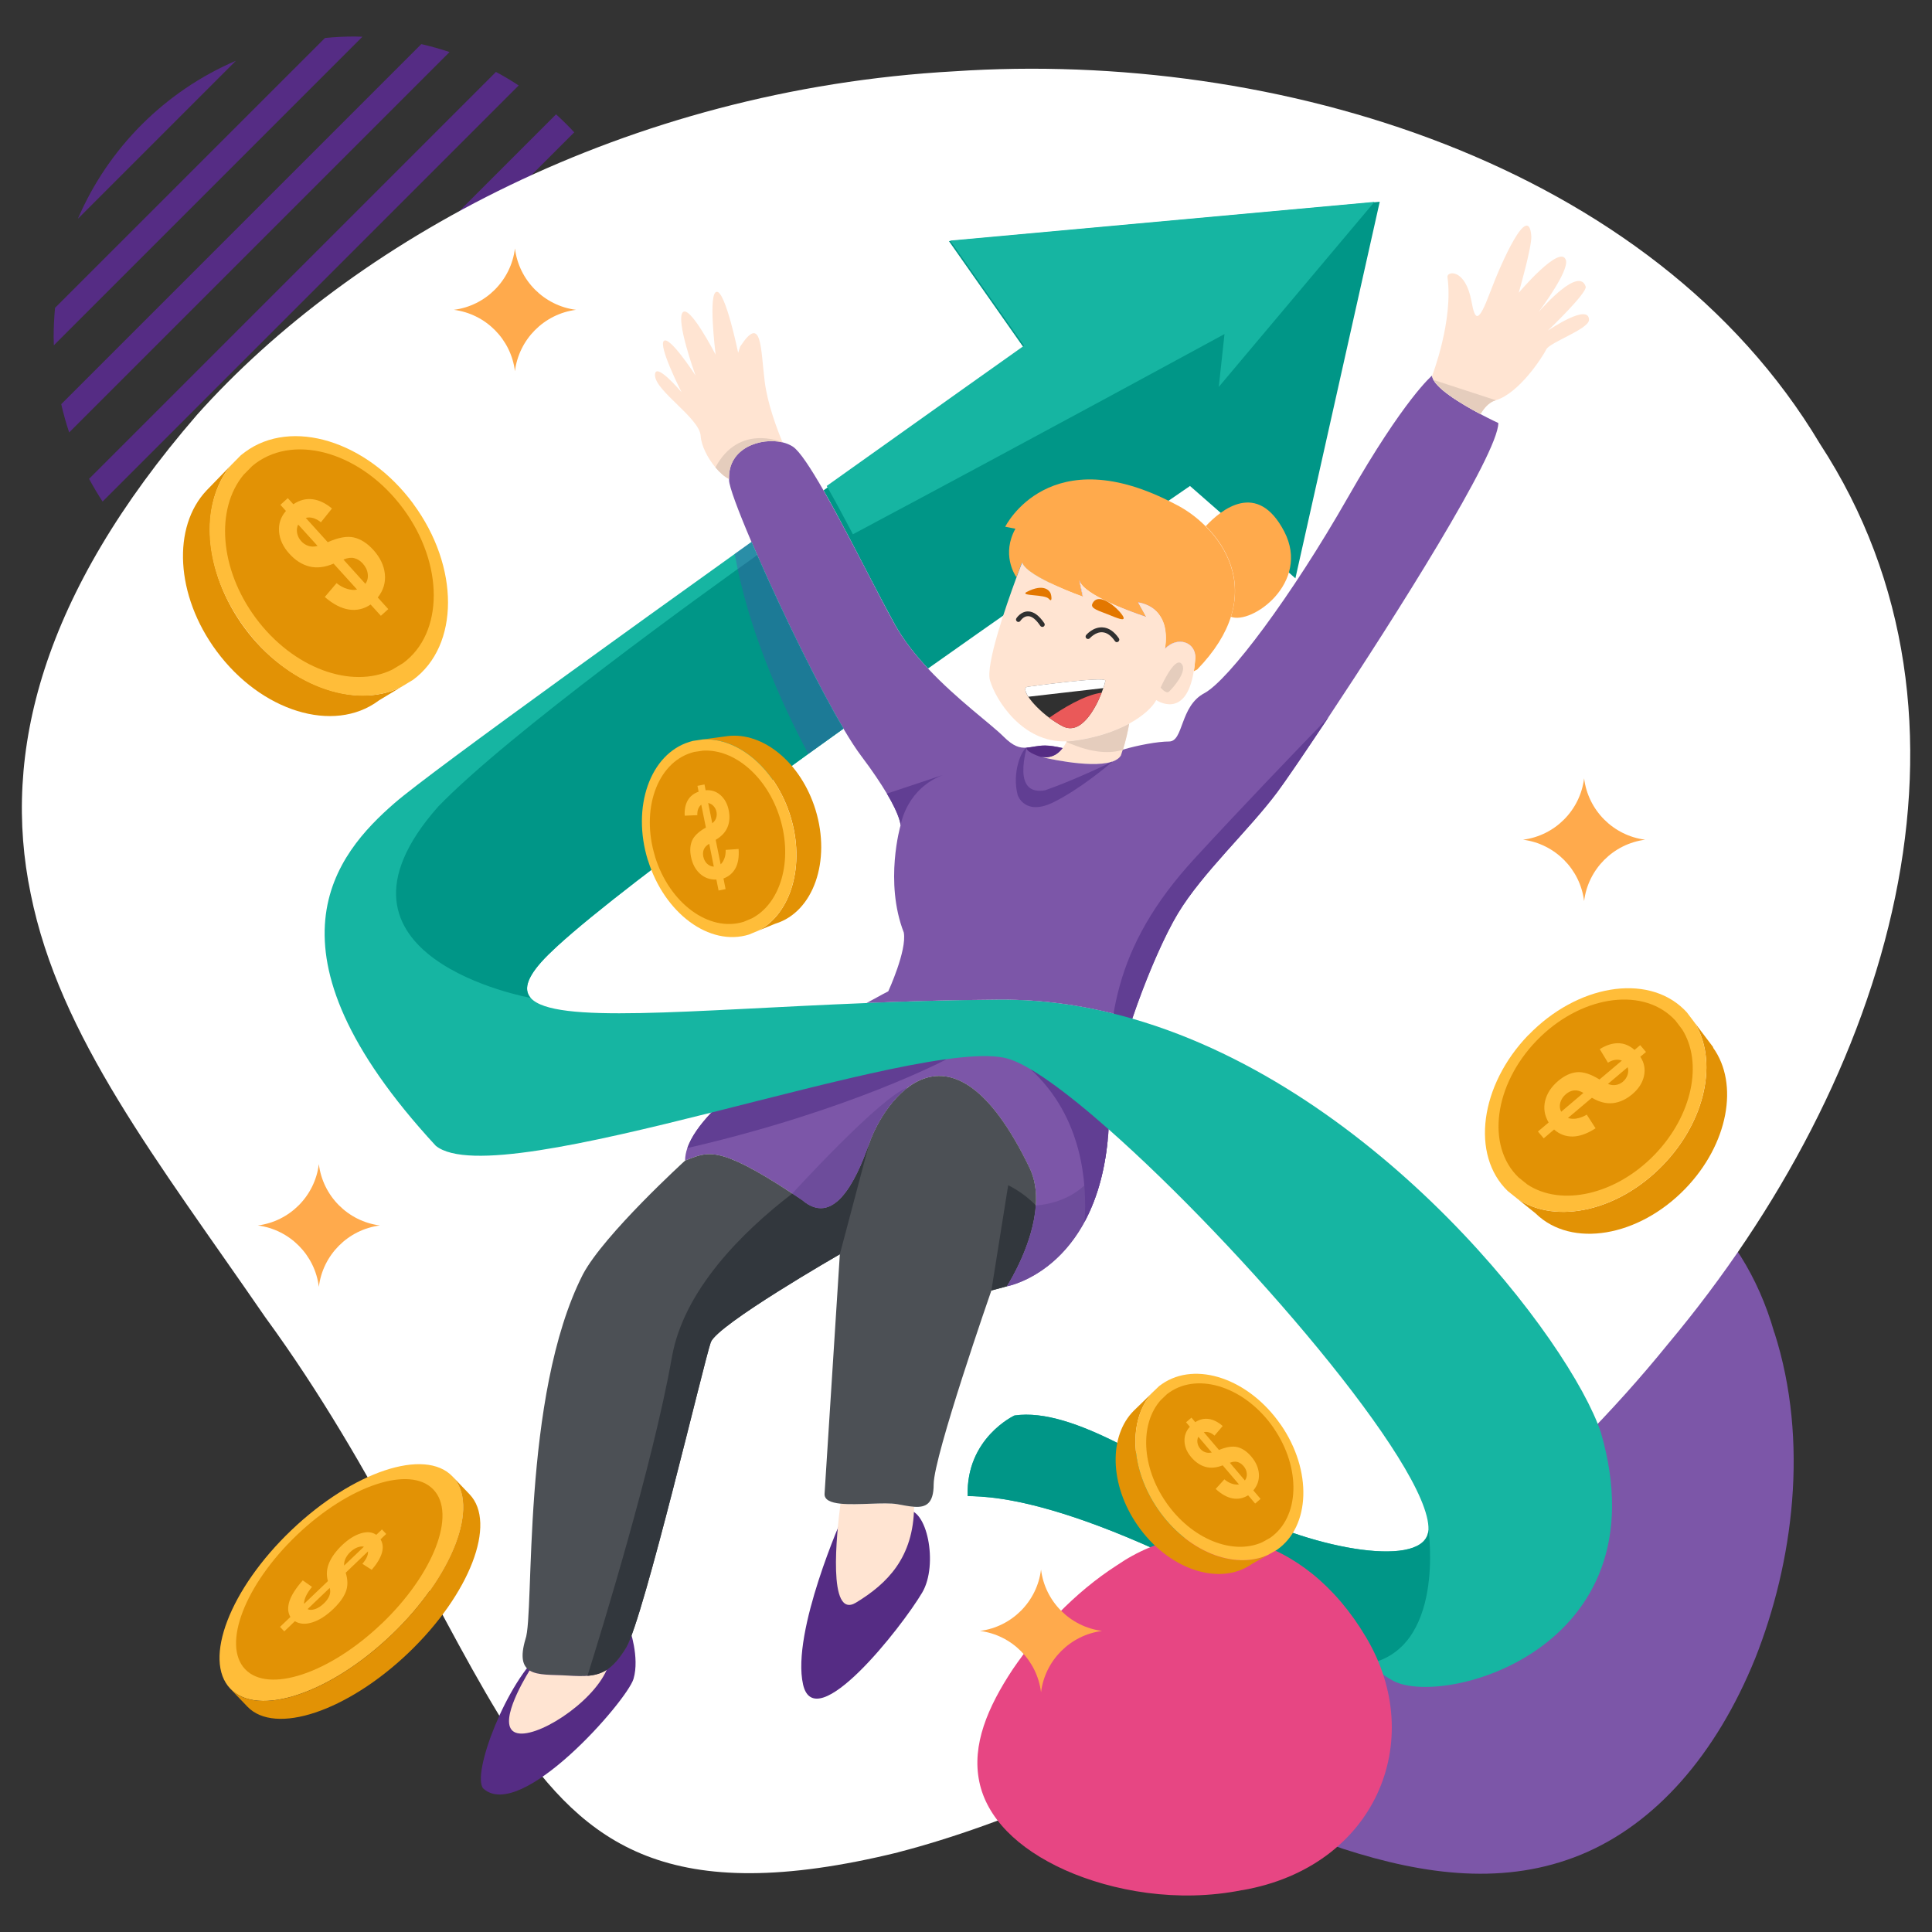
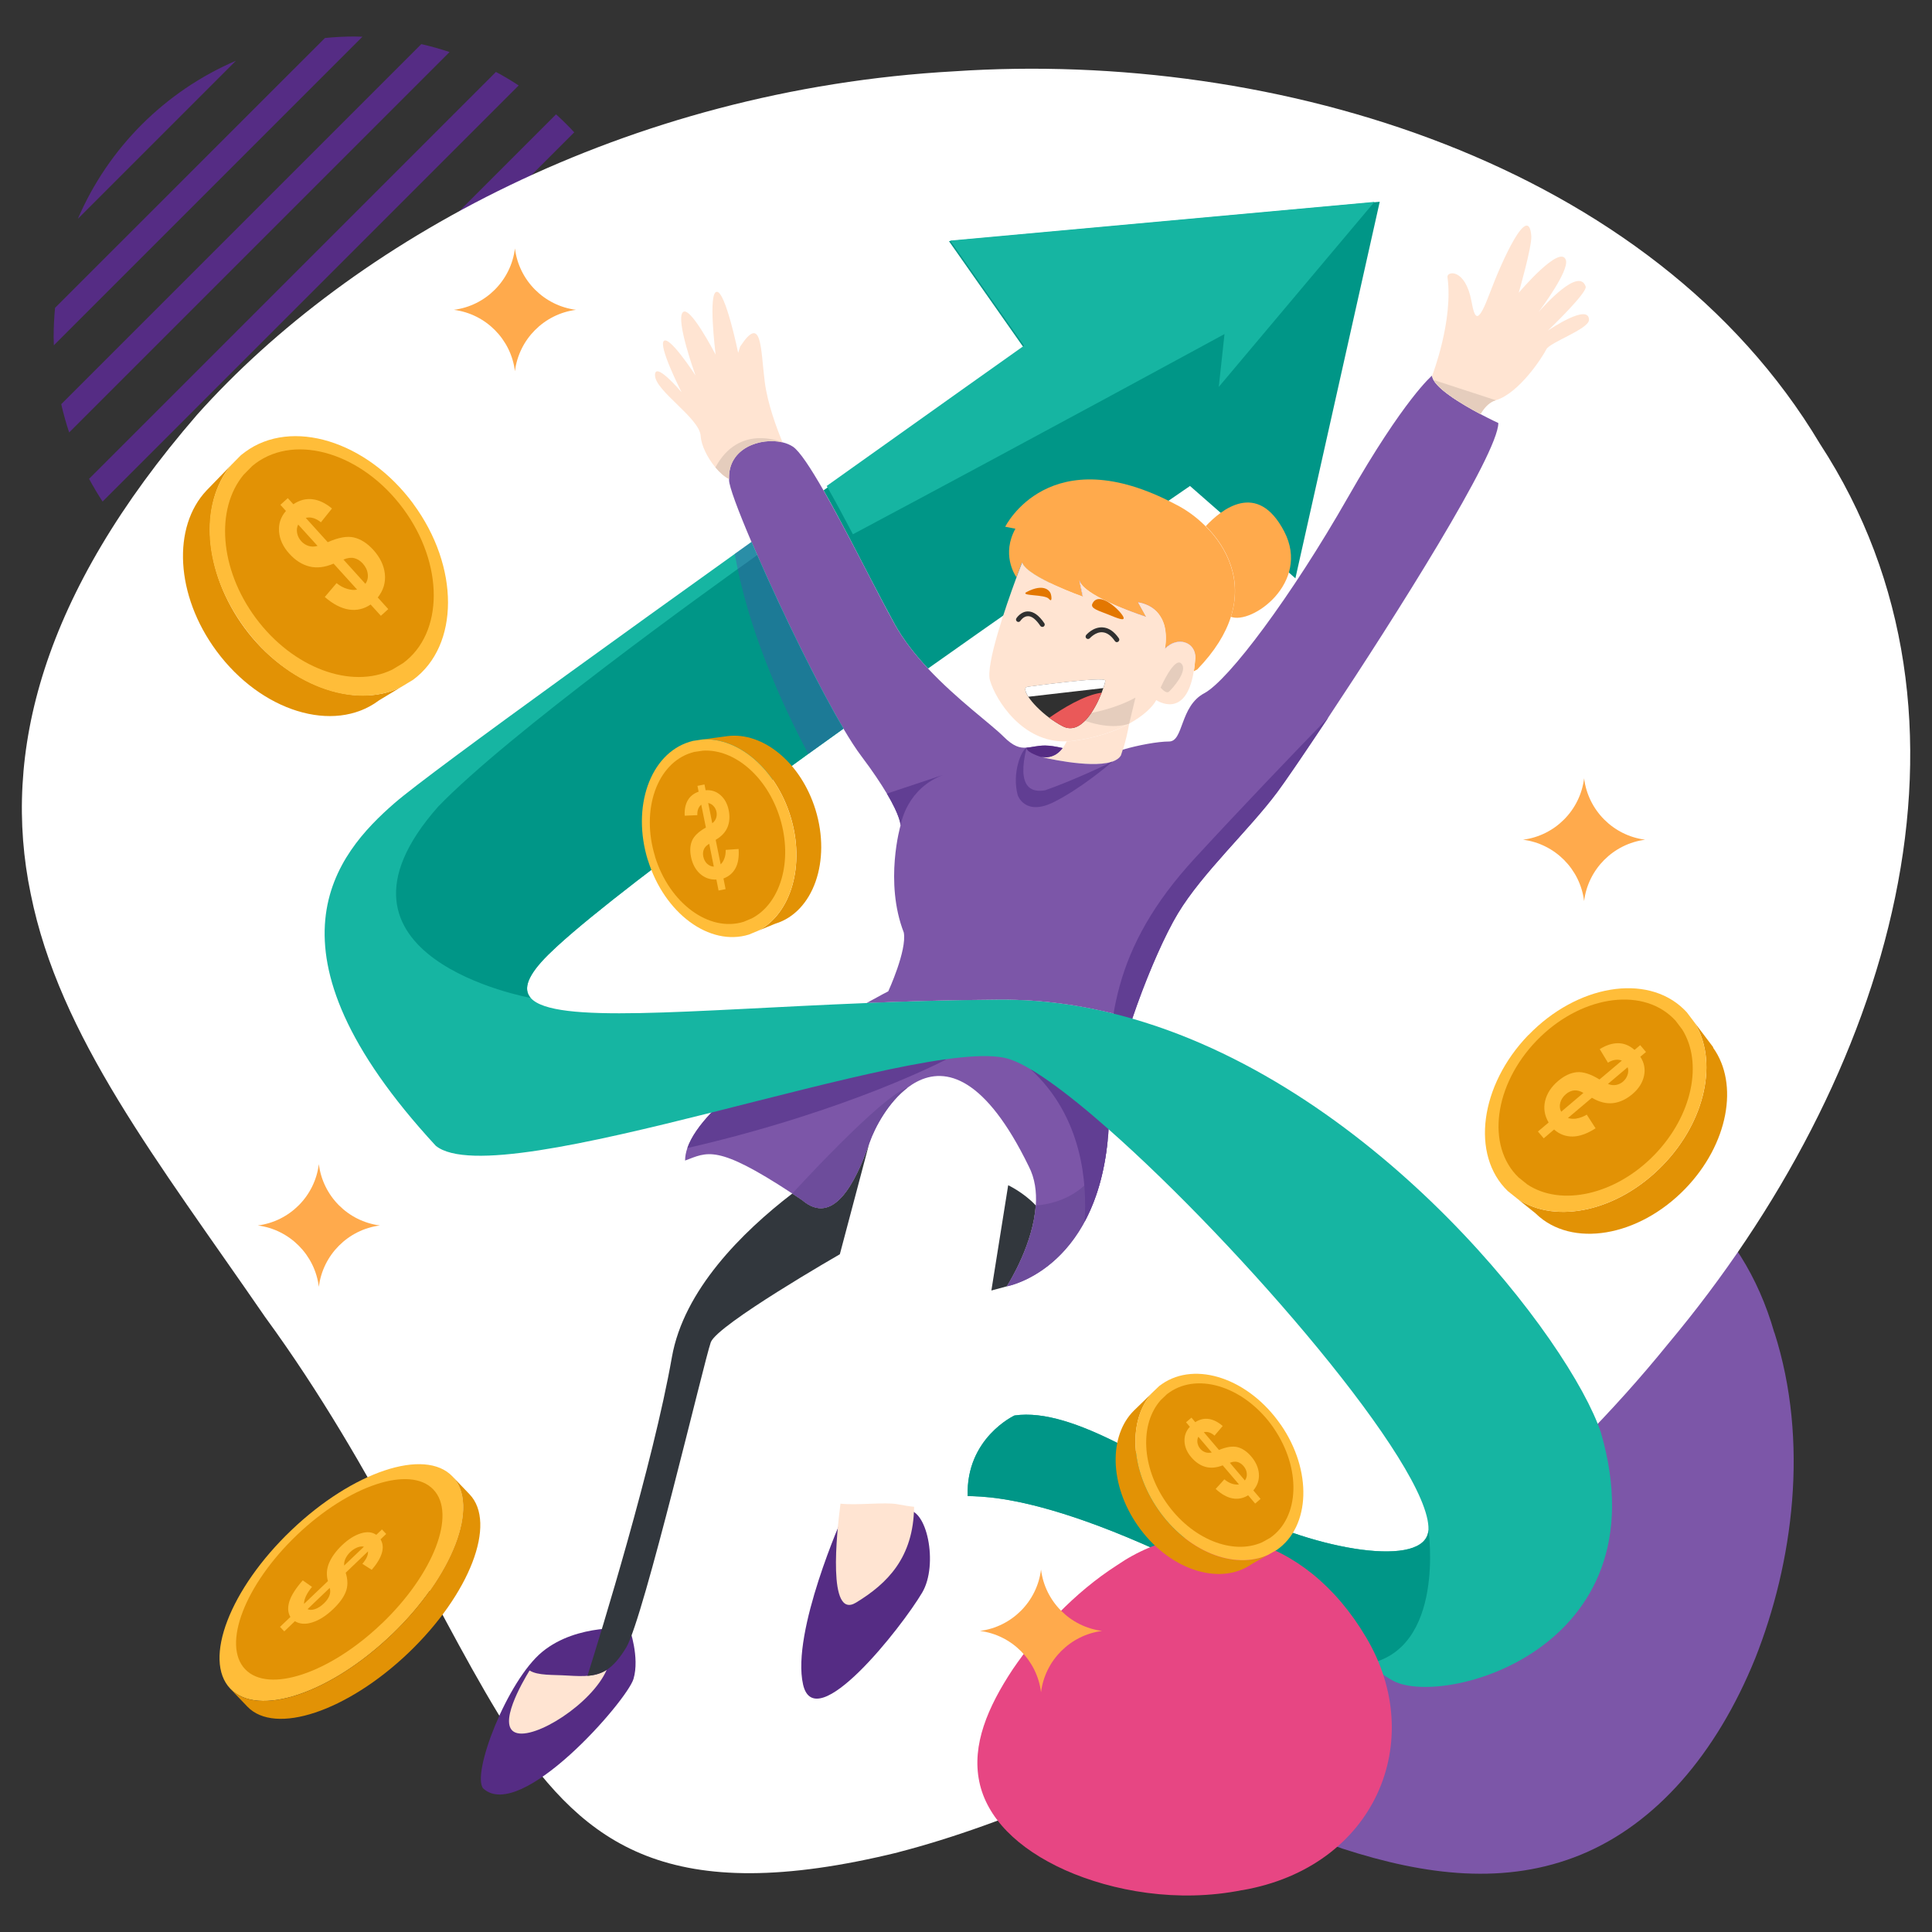
<svg xmlns="http://www.w3.org/2000/svg" id="Layer_1" viewBox="0 0 300 300">
  <rect x="0" y="0" width="300" height="300" fill="#333333" stroke="none" />
  <defs>
    <style>.cls-1{fill:#7c56a8;}.cls-1,.cls-2,.cls-3,.cls-4,.cls-5,.cls-6,.cls-7,.cls-8,.cls-9,.cls-10,.cls-11,.cls-12,.cls-13,.cls-14,.cls-15,.cls-16,.cls-17,.cls-18,.cls-19,.cls-20,.cls-21{stroke-width:0px;}.cls-2{fill:#552c84;}.cls-3{fill:#e5cdbd;}.cls-4{fill:#e86638;}.cls-5{fill:#e74683;}.cls-6{fill:#009687;}.cls-7{fill:#4c5055;}.cls-8{fill:#ffbd39;}.cls-9{fill:#16b5a2;}.cls-10{fill:#613e93;}.cls-11{fill:#fff;}.cls-12{fill:#e37700;}.cls-13{fill:#ffaa4c;}.cls-14{fill:#5147b2;opacity:.35;}.cls-15{fill:#e29205;}.cls-16{fill:#ea5959;}.cls-17{fill:#6d4c9b;}.cls-18{fill:#7c70f2;}.cls-19{fill:#ffe4d2;}.cls-20{fill:#32373d;}.cls-21{fill:#303030;}</style>
  </defs>
  <path class="cls-2" d="M36.64,9.43l-24.55,24.55c4.72-11.01,13.54-19.83,24.55-24.55ZM55.01,5.67c-1.54,0-3.05.08-4.55.23L8.55,47.8c-.15,1.5-.22,3.02-.22,4.55,0,.42.02.84.03,1.27L56.28,5.7c-.42-.01-.84-.03-1.27-.03ZM69.81,8.08c-1.44-.48-2.9-.89-4.39-1.23L9.51,62.76c.34,1.49.75,2.96,1.23,4.39L69.81,8.08ZM80.54,13.27c-1.14-.75-2.31-1.45-3.53-2.1L13.83,74.35c.65,1.21,1.35,2.38,2.1,3.53L80.54,13.27ZM86.35,17.75L20.41,83.69c.89.98,1.83,1.92,2.8,2.82L89.17,20.55c-.9-.97-1.84-1.91-2.83-2.8ZM95.87,29.76c-.66-1.2-1.37-2.36-2.13-3.49L28.93,91.08c1.13.76,2.3,1.47,3.49,2.13l63.45-63.45ZM100.35,41.2c-.36-1.47-.79-2.92-1.29-4.33l-59.54,59.54c1.42.5,2.86.93,4.33,1.29l56.49-56.49ZM101.7,52.36c0-.73-.02-1.45-.05-2.17l-48.8,48.8c.72.03,1.44.05,2.17.05,1.19,0,2.38-.06,3.55-.15l42.99-42.99c.09-1.17.15-2.35.15-3.55ZM88.58,84.79c4.3-4.45,7.72-9.74,9.99-15.61l-26.73,26.73c5.87-2.27,11.17-5.69,15.61-9.99l1.13-1.13Z" />
  <path class="cls-1" d="M275.53,206.92c5.43,16.93,2.89,35.8-2.98,50.58-6.05,14.92-15.45,25.7-27.03,30.48-11.67,4.8-24.15,3.27-37.04-.92-12.76-4.33-25.98-11.31-35.74-21.11-19.94-18.61-14.13-49.64,18.44-74.56,32.32-24.85,74.27-19.67,84.33,15.53Z" />
  <path class="cls-11" d="M139.46,287.63c-35.73,8.76-48.43-1.24-60.02-18.18-11.03-17.13-20.94-41.22-38.27-64.94-16.72-24.29-31.95-43.55-36.4-65.7-4.54-21.83,1.69-46.54,25.84-74.42C54.52,37.62,97.07,13.89,148.23,11.07c49.87-3.35,108.33,14.23,134.36,57.83,27.94,42.79,11.08,98.4-23.58,139.79-34.26,42.29-86.32,70.35-119.55,78.93Z" />
  <path class="cls-6" d="M214.24,31.35l-13.09,58.45-16.37-14.34-.05.04c-1.14.78-19.69,13.49-40.63,28.31-1.96-2.1-3.78-4.39-5.13-6.81-1.05-1.9-2.33-4.34-3.71-6.99-1.04-2.01-2.15-4.15-3.25-6.25-1.41-2.69-2.83-5.33-4.13-7.62,17.29-12.33,31.11-22.12,31.11-22.12l-11.64-16.58,66.89-6.11Z" />
  <path class="cls-2" d="M97.75,252.88s1.61,4.47.62,7.82-17.51,22.35-23.34,17.01c-1.86-2.24,3.73-16.76,9.19-21.23,5.46-4.47,13.54-3.6,13.54-3.6Z" />
  <path class="cls-2" d="M130.91,235.37s-8.07,18.01-6.21,26.2c1.86,8.2,15.27-8.82,18.5-14.28,2.55-4.31.75-13.41-2.61-12.79-3.35.62-9.69.87-9.69.87Z" />
  <path class="cls-13" d="M191.13,95.78c-.81,2.57-2.46,5.32-5.23,8.18l-.53.27c.01-.05.02-.1.03-.16.01-.09.03-.19.04-.28.07-.49.12-1.01.16-1.57,0-.02,0-.04,0-.06.05-2.43-2.74-3.45-4.71-1.43h0s-.02.02-.03.03c0,0,.36-1.58,0-3.28-.03-.13-.06-.26-.09-.39-.02-.07-.04-.14-.07-.21-.03-.12-.07-.24-.13-.35-.06-.16-.13-.32-.22-.48-.07-.11-.13-.23-.2-.34-.62-1-1.68-1.84-3.43-2.17l1.28,2.28s-2.16-.69-4.52-1.69c-.16-.07-.32-.14-.48-.21-.04-.01-.08-.04-.13-.06-2.16-.96-4.35-2.14-5.07-3.27-.1-.17-.18-.34-.22-.51l.54,2.53h0v.05s-8.46-2.99-9.38-5.19c-.03-.04-.04-.07-.05-.11,0,0-.35.9-.86,2.28-.32-.47-2.31-3.64-.16-7.54l-1.58-.31s6.84-13.9,26.48-3.46c1.52.76,3.17,1.91,4.65,3.4,3.31,3.3,5.75,8.23,3.9,14.08Z" />
  <path class="cls-18" d="M158.77,87.45c-.15.36-.46,1.16-.87,2.23,0,0-.01-.02-.04-.06.51-1.39.86-2.28.86-2.28.01.04.02.07.05.11Z" />
  <path class="cls-18" d="M168.24,92.63s-.03-.01-.09-.04h0l-.54-2.53c.04.16.11.34.22.51l.42,2.06Z" />
  <path class="cls-18" d="M176.81,93.59l1.26,2.29s-2.2-.73-4.58-1.78c2.36,1,4.52,1.69,4.52,1.69l-1.28-2.28c1.75.33,2.81,1.17,3.43,2.17-.63-.96-1.66-1.77-3.36-2.1Z" />
  <path class="cls-18" d="M185.44,103.78c0,.1-.02.19-.04.28,0,.05-.01.1-.03.16.02-.14.04-.29.07-.44Z" />
  <path class="cls-18" d="M185.6,102.15s0,.04,0,.06c0-2.37-2.76-3.36-4.73-1.35,0,0,0-.04.03-.13h0c1.97-2.02,4.76-1,4.71,1.43Z" />
  <path class="cls-13" d="M191.13,95.78c1.86-5.84-.59-10.78-3.9-14.08,2.4-2.57,8.02-7.18,12.19.84,4.13,7.95-5.07,14.51-8.29,13.23Z" />
  <path class="cls-19" d="M185.6,102.15s0,.04,0,.06c-.04.57-.09,1.09-.16,1.57,0,.1-.02.19-.04.28,0,.05-.01.1-.03.16-1.24,7.66-5.83,4.49-5.83,4.49-.55,1.06-1.97,2.43-4.21,3.66-2.15,1.17-5.08,2.2-8.74,2.68-.33.04-.65.07-.97.07-6.87.26-11.02-6.45-11.9-9.48-.69-2.37,2.44-11.43,4.07-15.85.02-.06.04-.12.07-.17.51-1.39.86-2.28.86-2.28.01.04.02.07.05.11.93,2.2,9.39,5.19,9.39,5.19v-.05h-.01l-.54-2.53c.04.16.11.34.22.51.72,1.13,2.9,2.31,5.07,3.27.04.02.08.04.13.06.16.07.31.14.48.21,2.36,1,4.52,1.69,4.52,1.69l-1.28-2.28c1.75.33,2.81,1.17,3.43,2.17.07.11.13.23.2.34.08.16.16.31.22.48.04.12.09.23.13.35.02.07.04.13.07.21.51,1.84.09,3.67.09,3.67,0,0,.02-.02.03-.02h0c1.97-2.02,4.76-1,4.71,1.43Z" />
  <path class="cls-19" d="M175.34,112.37c-.21,1.17-.51,2.58-.97,4.04t0,.01c-.07.28-.17.57-.28.87-1.65,2.92-12.43.25-12.43.25,1.6.27,2.66-.46,3.36-1.38.23-.31.41-.63.57-.95.01-.03.03-.06.04-.09.32,0,.64-.03.97-.07,3.66-.48,6.59-1.51,8.74-2.68Z" />
  <path class="cls-19" d="M121.52,68.7s0,0-.01,0c-3.36-.8-8.48.87-8.29,5.69-.69-.33-1.44-.99-2.12-1.8-1.22-1.45-2.21-3.4-2.3-4.9-.16-2.75-6.98-6.93-7.09-9.37-.1-2.36,3.87,2.29,4.12,2.58-.19-.38-3.64-7.21-2.74-7.97.89-.77,4.69,5.03,4.91,5.37-.16-.43-3.03-8.43-2.01-9.77,1.03-1.34,4.9,6.11,5.13,6.54-.06-.54-1.17-9.61.16-9.76,1.37-.16,3.34,9.47,3.34,9.47l.31-.96c3.39-5.18,3.17.32,3.81,5.4.44,3.52,1.92,7.41,2.78,9.48Z" />
  <path class="cls-1" d="M232.66,65.68c.01,4.77-16.06,30.15-26.38,45.69-1.66,2.49-3.16,4.72-4.42,6.58-.42.62-.81,1.19-1.18,1.72-1.04,1.52-1.85,2.66-2.34,3.31-4.36,5.87-11.64,12.54-15.44,18.85-2.11,3.5-4.88,9.82-7.09,16.34-6.64-1.91-13.55-2.99-20.62-2.94-7.16.04-14.08.25-20.61.51,2.06-1.15,3.35-1.81,3.35-1.81,0,0,2.92-6.34,2.41-9.13-3.05-7.86-.51-16.61-.51-16.61h0c0-.15-.06-1.49-2.13-4.98-.9-1.51-2.16-3.42-3.96-5.81-.81-1.07-1.75-2.53-2.78-4.27-4.44-7.5-10.52-20.17-14.28-29-2.09-4.9-3.47-8.6-3.47-9.58,0-.06,0-.12,0-.18-.19-4.83,4.95-6.49,8.31-5.68.6.14,1.14.37,1.59.66,1.05.69,2.77,3.33,4.76,6.79,3.66,6.41,8.21,15.67,11.09,20.85,1.35,2.42,3.17,4.71,5.13,6.81,4.52,4.83,9.78,8.62,11.73,10.57,1.54,1.54,2.54,1.81,3.58,1.72.84-.05,1.69-.33,2.88-.33.74,0,1.69.16,2.72.39-.55.73-1.34,1.35-2.44,1.43-.28.01-.59,0-.92-.05,0,0,7.46,1.84,10.91.78.06,0,.11-.03.16-.04,0,0,0,0,.01,0,.61-.22,1.08-.53,1.34-.98.1-.3.2-.59.28-.88,2.32-.69,5.44-1.27,7.19-1.27,2.28,0,1.65-5.46,5.46-7.49,3.81-2.03,13.57-15.09,22.32-30.43,8.75-15.34,13.06-18.9,13.06-18.9.08,1.75,4.49,4.38,7.51,5.98,1.57.83,2.76,1.38,2.76,1.38Z" />
  <path class="cls-1" d="M175.82,158.18c-1.18,3.51-2.2,7.07-2.87,10.29-.33,1.6-.58,3.11-.71,4.48-.02.83-.05,1.63-.1,2.41-.03.56-.07,1.1-.13,1.63-.53,5.42-1.89,9.57-3.6,12.74-4.71,8.71-12.06,10.01-12.06,10.01l.05-.08c.46-.74,4.06-6.6,4.44-12.49.14-2.09-.13-4.19-1.09-6.05-6.74-13.85-12.87-15.52-17.4-13.14-.48.25-.93.54-1.37.87h0c-2.98,2.25-5.1,6.11-5.98,8.63-2.23,6.41-5.68,12.95-10.45,8.86-.53-.36-1.04-.69-1.52-1.01-.05-.04-.1-.07-.16-.1-11.61-7.62-13.02-6.31-16.49-5.02,0-.62.12-1.27.35-1.94.6-1.74,1.93-3.6,3.72-5.5,2.5-2.66,5.91-5.38,9.47-7.9,5.4-3.82,11.16-7.17,14.67-9.12,6.53-.26,13.44-.46,20.61-.51,7.08-.04,13.98,1.03,20.62,2.94Z" />
  <path class="cls-10" d="M147,164.47s-14.97,7.97-40.27,13.8c.6-1.74,1.93-3.6,3.72-5.5,2.5-2.66,5.91-5.38,9.47-7.9l27.07-.39Z" />
  <path class="cls-19" d="M246.74,49.69c-.11,1.45-6.07,3.45-6.63,4.56-.55,1.11-4.17,6.79-7.84,7.9-1.13.32-1.91,1.35-2.37,2.15-2.65-1.4-6.37-3.6-7.29-5.3-.13-.24-.21-.46-.22-.68,0,0,3.31-8.52,2.37-15.31-.11-.9,2.77-1.4,3.73,3.78.55,3.01,1.05,3.51,2.89-1.39s6.01-14.13,6.4-8.73c.11,1.61-1.95,8.79-1.95,8.79,0,0,6.57-7.79,7.34-5.01.36,1.72-3.57,7.08-4.28,8.03.9-1.01,6.31-7.09,7.34-3.97.22.97-5.52,6.49-5.88,6.83.34-.23,6.39-4.31,6.39-1.66Z" />
  <path class="cls-19" d="M141.94,233.97c-.09,7.9-4.16,11.93-9.03,14.89-4.43,2.68-3-10.76-2.4-15.37,2.68.28,6.84-.27,8.82.08.94.16,1.83.34,2.6.4Z" />
-   <path class="cls-7" d="M160.83,187.17c-.38,5.88-3.98,11.75-4.44,12.49l-.05.08-2.4.65s-8.96,25.72-8.96,30.09c0,3.05-1.24,3.62-3.04,3.49-.78-.05-1.66-.23-2.6-.4-1.99-.35-6.14.19-8.82-.08-1.51-.16-2.55-.58-2.48-1.56.18-2.73,2.37-37.17,2.37-37.17,0,0-19.05,10.94-20.04,13.67-.99,2.73-10.43,42.88-13.12,47.37-1.04,1.73-2,2.81-3.03,3.49h0c-.91.58-1.87.84-3,.93-.9.07-1.9.03-3.07-.04-2.33-.15-4.61.03-5.91-.79-1.07-.69-1.48-2.05-.65-4.86,1.46-3.82-.73-37.71,8.93-56.66,3.28-6.19,15.87-17.66,15.87-17.66,3.49-1.31,4.89-2.61,16.64,5.12.49.32,1,.66,1.52,1.01,4.77,4.09,8.22-2.45,10.45-8.86,2.23-6.41,12.49-21.58,24.76,3.63.96,1.87,1.23,3.96,1.09,6.05Z" />
  <path class="cls-19" d="M94.21,259.29c-2.31,5.29-11.19,10.9-14.15,9.75-2.83-1.1,1-7.74,2.17-9.65,1.3.82,3.58.64,5.91.79,2.61.16,4.43.17,6.07-.89Z" />
  <path class="cls-20" d="M134.99,177.48l-4.58,17.28s-19.05,10.94-20.04,13.67c-.99,2.73-10.43,42.88-13.12,47.37-1.04,1.73-2,2.81-3.03,3.49h0c-.91.58-1.87.84-3,.93,2.01-6.38,10.19-32.88,13.11-49.47,1.83-10.42,10.9-19.43,18.7-25.42.49.32,1,.66,1.52,1.01,4.77,4.09,8.22-2.45,10.45-8.86Z" />
  <path class="cls-20" d="M160.83,187.17c-.38,5.88-3.98,11.75-4.44,12.49l-.05.08-2.4.65,2.61-16.35s2.41,1.13,4.28,3.13Z" />
  <path class="cls-17" d="M140.97,168.86c-2.99,2.25-5.1,6.11-5.98,8.63-2.23,6.41-5.68,12.95-10.45,8.86-.53-.36-1.04-.69-1.52-1.01,0,0,13.88-15.23,17.95-16.47Z" />
  <path class="cls-17" d="M172.01,176.99c-1.99,20.34-15.67,22.75-15.67,22.75l.05-.08c.46-.74,4.06-6.61,4.44-12.49,0,0,9.52-.13,11.17-10.18Z" />
  <path class="cls-10" d="M172.95,168.46c-.33,1.6-.58,3.11-.71,4.48-.02.83-.05,1.63-.1,2.41-.03.56-.07,1.1-.13,1.63-.53,5.42-1.89,9.57-3.6,12.74.41-5.9-.26-16.27-8.41-23.71l12.96,2.44Z" />
  <path class="cls-10" d="M206.29,111.37c-3.77,5.67-6.76,10.04-7.93,11.61-4.36,5.87-11.64,12.54-15.44,18.85-3.81,6.31-9.77,21.8-10.67,31.11-.52-14.07.4-25.69,13.31-39.7,7.24-7.86,15.17-16.13,20.74-21.87Z" />
  <path class="cls-2" d="M165.01,116.16c-.55.73-1.34,1.35-2.44,1.43l-.92-.05s-2.21-.66-2.26-1.39c0-.01,0-.04.01-.05.84-.05,1.69-.33,2.88-.33.74,0,1.69.16,2.72.39Z" />
  <path class="cls-10" d="M146.62,120.26c-5.81,2.12-6.72,7.59-6.77,7.93,0-.13-.06-1.47-2.13-4.96l8.9-2.96Z" />
-   <path class="cls-3" d="M175.34,112.37c-.21,1.17-.51,2.58-.97,4.04t0,.01c-1.87.6-4.68.62-8.78-1.21.01-.03.03-.06.04-.09.32,0,.64-.03.97-.07,3.66-.48,6.59-1.51,8.74-2.68Z" />
+   <path class="cls-3" d="M175.34,112.37t0,.01c-1.87.6-4.68.62-8.78-1.21.01-.03.03-.06.04-.09.32,0,.64-.03.97-.07,3.66-.48,6.59-1.51,8.74-2.68Z" />
  <path class="cls-3" d="M180.22,106.77s2.15-4.88,3.23-3.72c1.08,1.16-1.48,3.94-1.93,4.35s-1.3-.63-1.3-.63Z" />
  <path class="cls-10" d="M172.57,118.32c-1.25.67-6.51,3.09-10.27,4.39-2.08.39-4.46-.33-2.89-6.61-.8.36-2.31,3.9-1.38,7.37,0,0,1.09,3.34,5.62,1.07,4.1-2.05,8.31-5.6,9.08-6.27-.05.01-.1.04-.16.04Z" />
  <path class="cls-12" d="M163.21,92.42c-.05-.61-1.02-1.98-3.86-.46-.92.61,2.9.31,3.51,1.02s.36-.56.36-.56Z" />
  <path class="cls-12" d="M174.45,95.83c-.35-.91-3.81-4.27-4.83-2.08-.36.76,1.12,1.12,2.49,1.68s2.59,1.07,2.34.41Z" />
  <path class="cls-21" d="M171.63,105.69c0,.14-.1.57-.31,1.16-.07.22-.16.45-.25.69-1,2.57-3.26,6.69-6.07,5.22-.73-.38-1.43-.84-2.08-1.31-1.44-1.08-2.62-2.31-3.24-3.25-.57-.88-.66-1.52-.04-1.56,0,0,11.99-1.66,11.99-.95Z" />
  <path class="cls-11" d="M171.63,105.69c0,.14-.1.57-.31,1.16l-11.64,1.34c-.57-.88-.66-1.52-.04-1.56,0,0,11.99-1.66,11.99-.95Z" />
  <path class="cls-16" d="M171.07,107.55c-1,2.57-3.26,6.69-6.07,5.22-.73-.38-1.43-.84-2.08-1.31,1.9-1.33,5.39-3.54,8.15-3.9Z" />
  <path class="cls-21" d="M161.85,97.34c-.12,0-.24-.06-.31-.16-.67-.99-1.32-1.53-1.94-1.5-.69.01-1.15.71-1.15.72-.11.18-.34.23-.51.12-.17-.11-.23-.34-.12-.51.03-.04.67-1.05,1.77-1.07h.03c.87,0,1.72.62,2.54,1.83.12.17.07.4-.1.52-.06.04-.14.06-.21.06Z" />
  <path class="cls-21" d="M173.44,99.72c-.12,0-.23-.06-.31-.16-.6-.88-1.26-1.34-1.95-1.38-1.06-.08-1.94.91-1.95.92-.14.15-.37.17-.53.03-.16-.13-.17-.37-.04-.53.05-.05,1.08-1.27,2.55-1.18.94.05,1.79.62,2.53,1.7.12.17.07.4-.1.52-.06.04-.14.07-.21.07Z" />
  <path class="cls-3" d="M232.27,62.15c-1.13.32-1.91,1.35-2.37,2.15-2.65-1.4-6.37-3.6-7.29-5.3l9.66,3.15Z" />
  <path class="cls-3" d="M121.5,68.69c-3.36-.8-8.48.87-8.29,5.69-.69-.33-1.44-.99-2.12-1.8,3.59-6.73,10.04-4.05,10.41-3.89Z" />
  <path class="cls-9" d="M215.99,260.81c-1.3-.82-2.57-1.62-3.83-2.4-42.2-26.1-58.04-26-61.9-26.11-.29-9.02,7.27-12.51,7.27-12.51,9.26-1.33,22.4,8.14,34.61,14.55,12.22,6.4,29.38,9.31,29.67,3.19.33-9.86-29.29-44.21-49.67-62.18-6.68-5.9-12.37-10.04-15.67-10.97-6.72-1.9-26.62,3.51-46.01,8.38-19.22,4.82-37.94,9.1-42.79,5.16-28.21-30.54-15.42-45.37-6.4-53.22,2.82-2.46,13.41-10.27,26.64-19.85,8.13-5.89,17.26-12.45,26.2-18.85.87-.62,1.73-1.24,2.6-1.86.28.67.58,1.35.89,2.06.05.12.11.25.16.37.54,1.24,1.12,2.53,1.72,3.85,3.58,7.87,8.05,16.87,11.51,22.72-1.83,1.31-3.65,2.62-5.46,3.92-5.65,4.07-11.16,8.09-16.24,11.87-3.76,2.8-7.28,5.46-10.45,7.91-5.18,4-9.41,7.44-12.2,9.99-.16.14-.4.37-.64.6-.39.37-.79.75-.87.83-3.18,3.16-3.95,5.29-2.72,6.7,3.61,4.1,24.44,1.9,52.2.79,6.53-.26,13.44-.46,20.61-.51,7.08-.04,13.98,1.03,20.62,2.94,38.38,11.04,68.03,50.12,72.74,64.24,9.89,34.03-25.3,43.04-32.57,38.39Z" />
  <path class="cls-6" d="M212.16,258.42c-42.2-26.1-58.04-26-61.9-26.11-.29-9.02,7.27-12.51,7.27-12.51,9.26-1.34,22.4,8.14,34.61,14.55,12.22,6.4,29.38,9.31,29.67,3.19,0,0,2.72,18.68-9.64,20.87Z" />
  <path class="cls-6" d="M130.97,113.14c-7.55,5.4-15,10.81-21.7,15.79-3.76,2.8-7.28,5.46-10.45,7.91-5.18,4-9.41,7.44-12.2,9.99-.16.14-.4.37-.64.6-.39.37-.79.75-.87.83-3.18,3.16-3.95,5.29-2.72,6.69,0,0-35.03-6.28-14.37-29.68,10.96-11.37,41.68-33.47,49.55-39.07.05.12.11.25.16.37,3.78,8.61,9.19,19.74,13.23,26.58Z" />
  <path class="cls-14" d="M130.97,113.14c-1.83,1.31-3.65,2.62-5.46,3.92-4.45-8.39-9.41-19.63-11.42-31.06.87-.62,1.73-1.24,2.6-1.86.28.67.58,1.35.89,2.06.05.12.11.25.16.37.54,1.24,1.12,2.53,1.72,3.85,3.58,7.87,8.05,16.87,11.51,22.72Z" />
  <path class="cls-5" d="M192.87,293.5c-10.01,2-20.09.17-27.46-3.1-7.45-3.35-12.2-8.15-13.35-13.76-1.17-5.67,1.27-11.5,5.21-17.45,4.01-5.87,9.52-11.87,16.16-16.13,12.77-8.79,29.12-5,38.7,11.19,9.58,16.08,1.41,35.69-19.25,39.26Z" />
  <path class="cls-13" d="M58.99,190.29c-4.95.64-8.87,4.58-9.48,9.53-.61-4.96-4.53-8.89-9.48-9.53,4.96-.64,8.87-4.57,9.48-9.53.61,4.96,4.52,8.89,9.48,9.53Z" />
  <path class="cls-13" d="M171.13,253.25c-4.95.64-8.87,4.58-9.48,9.53-.61-4.96-4.53-8.89-9.48-9.53,4.96-.64,8.87-4.57,9.48-9.53.61,4.96,4.52,8.89,9.48,9.53Z" />
  <path class="cls-13" d="M255.46,130.39c-4.95.64-8.87,4.58-9.48,9.53-.61-4.96-4.53-8.89-9.48-9.53,4.96-.64,8.87-4.57,9.48-9.53.61,4.96,4.52,8.89,9.48,9.53Z" />
  <path class="cls-13" d="M89.44,48.11c-4.95.64-8.87,4.58-9.48,9.53-.61-4.96-4.53-8.89-9.48-9.53,4.96-.64,8.87-4.57,9.48-9.53.61,4.96,4.52,8.89,9.48,9.53Z" />
  <path class="cls-15" d="M62.22,106.72l-3.38,2.04-.08.06c-6.95,5.13-18.21,1.67-25.15-7.74-6.38-8.64-6.88-19.28-1.53-24.93l3.8-3.92c-4.98,6-4.28,16.63,2.12,25.3s16.96,12.72,24.21,9.2Z" />
  <path class="cls-4" d="M37.43,70.66h0s-.03.03-.04.04l.04-.04Z" />
  <path class="cls-8" d="M64.17,78.23c7.21,9.77,7.19,22.01-.03,27.33l-1.92,1.16c-7.25,3.52-17.61-.25-24.21-9.2s-7.11-19.3-2.12-25.3l1.5-1.52h.01s.03-.03.04-.04c.2-.16.4-.32.61-.47,7.22-5.33,18.92-1.73,26.13,8.04Z" />
  <path class="cls-15" d="M62.62,79c6.32,8.57,6.31,19.3-.03,23.97l-1.68,1.01c-6.35,3.09-15.44-.22-21.23-8.06-5.61-7.61-6.23-16.92-1.86-22.19l1.31-1.33h0s.03-.03.04-.04c.17-.14.35-.28.53-.42,6.33-4.67,16.59-1.51,22.91,7.05Z" />
  <path class="cls-8" d="M55.46,91.56l-3.66-4.04c-1.36.58-2.62.73-3.76.44-1.15-.29-2.19-.95-3.13-2-.95-1.05-1.48-2.19-1.58-3.4-.1-1.21.26-2.29,1.07-3.22l-.86-.95,1.15-1.04.86.95c.95-.64,1.94-.9,2.96-.78s2.03.6,3.04,1.44l-1.72,2.14c-.81-.65-1.59-.87-2.35-.68l3.41,3.77c1.65-.73,3.01-.98,4.07-.73,1.06.25,2.07.89,3.01,1.93,1.05,1.16,1.65,2.41,1.79,3.73.14,1.32-.22,2.54-1.1,3.66l1.63,1.8-1.15,1.04-1.59-1.75c-1.04.7-2.16.96-3.36.78-1.2-.18-2.45-.82-3.76-1.95l1.83-2.15c.55.44,1.11.74,1.68.9.57.16,1.07.2,1.51.1ZM46.3,81.45c-.2.41-.25.86-.16,1.33.09.48.31.9.65,1.27.31.34.68.58,1.11.72s.91.14,1.41,0l-3.02-3.33ZM56.74,90.65c.32-.45.44-.97.36-1.55-.07-.58-.33-1.11-.77-1.6-.39-.43-.83-.71-1.32-.83-.49-.12-1.05-.05-1.68.22l3.4,3.76Z" />
  <path class="cls-15" d="M117.76,144.51l2.6-1.07.06-.02c5.88-1.81,8.66-9.73,6.21-17.69-2.26-7.31-8.14-12.1-13.65-11.43l-3.85.52c5.55-.32,11.34,4.58,13.61,11.92,2.34,7.57.11,15.11-4.97,17.77Z" />
-   <path class="cls-4" d="M107.58,115.04h0s.03,0,.04,0h-.04Z" />
  <path class="cls-8" d="M100.61,133.57c2.55,8.26,9.57,13.44,15.68,11.55l1.47-.61c5.09-2.66,7.31-10.2,4.97-17.77-2.26-7.34-8.06-12.24-13.61-11.92l-1.5.22h0s-.02.01-.04.01c-.18.04-.35.09-.53.15-6.11,1.89-9,10.12-6.45,18.38Z" />
  <path class="cls-15" d="M101.71,133.01c2.24,7.25,8.39,11.78,13.75,10.13l1.29-.54c4.46-2.33,6.41-8.95,4.36-15.58-1.99-6.44-7.07-10.74-11.93-10.46l-1.32.19h0s-.02,0-.03,0c-.15.04-.31.08-.46.13-5.36,1.65-7.89,8.87-5.65,16.12Z" />
  <path class="cls-8" d="M112.48,133.31c.15-.4.22-.84.2-1.34l2.01-.14c.09,1.22-.07,2.21-.48,2.98-.41.76-1.03,1.29-1.87,1.6l.33,1.65-1.09.22-.34-1.7c-1.01.03-1.86-.28-2.56-.92-.7-.64-1.16-1.51-1.38-2.6-.2-.98-.14-1.83.17-2.54.31-.71,1.02-1.39,2.14-2.02l-.72-3.55c-.43.35-.64.9-.61,1.63l-1.96.08c-.05-.93.1-1.72.46-2.36.36-.64.93-1.09,1.7-1.37l-.18-.9,1.09-.22.18.9c.88-.07,1.65.18,2.3.75.65.57,1.08,1.35,1.28,2.34.2.98.14,1.86-.18,2.64-.32.78-.93,1.44-1.84,1.97l.77,3.8c.24-.21.43-.51.58-.91ZM110.12,131.03c-.42.25-.7.54-.83.87s-.17.7-.08,1.11c.09.45.29.83.59,1.11s.65.44,1.04.45l-.71-3.54ZM110.61,127.83c.29-.23.49-.51.59-.81.1-.31.12-.62.06-.94-.07-.35-.22-.65-.46-.91-.23-.26-.51-.41-.83-.48l.63,3.14Z" />
  <path class="cls-15" d="M196.86,241.46l-2.45,1.38-.05.04c-5.06,3.5-13.01.79-17.74-6.06-4.35-6.29-4.48-13.88-.54-17.79l2.79-2.71c-3.68,4.16-3.41,11.75.96,18.07,4.5,6.52,11.8,9.43,17.04,7.08Z" />
  <path class="cls-4" d="M180,215.24h0s-.02.02-.03.03l.03-.03Z" />
  <path class="cls-8" d="M198.87,221.21c4.92,7.11,4.64,15.83-.62,19.47l-1.39.78c-5.24,2.35-12.54-.56-17.04-7.08-4.37-6.32-4.64-13.9-.96-18.07l1.1-1.05h0s.02-.02.03-.03c.14-.11.29-.22.44-.32,5.26-3.64,13.51-.82,18.43,6.3Z" />
  <path class="cls-15" d="M197.76,221.73c4.31,6.24,4.07,13.88-.54,17.07l-1.22.68c-4.59,2.06-10.99-.49-14.94-6.21-3.83-5.54-4.07-12.19-.84-15.84l.96-.92h0s.02-.02.03-.03c.13-.1.25-.19.39-.28,4.61-3.19,11.85-.72,16.16,5.52Z" />
  <path class="cls-8" d="M192.38,230.49l-2.52-2.95c-.98.38-1.88.46-2.69.23-.81-.23-1.54-.73-2.19-1.49-.66-.77-1.01-1.59-1.05-2.46-.04-.87.23-1.62.83-2.27l-.59-.7.84-.72.59.7c.69-.44,1.4-.6,2.12-.49s1.44.48,2.14,1.09l-1.27,1.49c-.56-.48-1.11-.66-1.66-.53l2.35,2.76c1.19-.49,2.16-.63,2.91-.43.75.2,1.45.68,2.1,1.44.72.85,1.12,1.75,1.19,2.69.07.95-.22,1.81-.86,2.58l1.12,1.32-.84.72-1.09-1.28c-.76.47-1.56.63-2.41.48-.85-.15-1.73-.64-2.63-1.47l1.35-1.49c.38.32.77.55,1.18.68.4.13.76.16,1.08.11ZM186.08,223.09c-.15.29-.19.6-.14.95.06.34.2.65.43.92.21.25.47.43.78.54.31.11.64.12,1.01.04l-2.08-2.44ZM193.31,229.88c.23-.31.33-.68.29-1.09-.04-.42-.21-.8-.51-1.15-.27-.31-.58-.52-.92-.62-.35-.1-.75-.06-1.2.12l2.34,2.75Z" />
  <path class="cls-15" d="M235.68,186.19l2.75,2.21.06.06c5.55,5.37,15.94,3.63,23.2-3.88,6.67-6.9,8.38-16.27,4.31-21.91l.04-.04-2.94-3.89c3.71,5.91,1.82,15.24-4.88,22.17-6.91,7.15-16.54,9.26-22.54,5.28Z" />
  <path class="cls-4" d="M261.92,157.17h0s.02.03.03.04l-.03-.04Z" />
  <path class="cls-8" d="M237.33,160.71c-7.54,7.8-8.98,18.65-3.21,24.23l1.56,1.25c6,3.98,15.63,1.86,22.54-5.28,6.7-6.93,8.58-16.26,4.88-22.17l-1.15-1.52h0s-.02-.03-.03-.04c-.15-.17-.31-.33-.48-.49-5.77-5.58-16.56-3.77-24.1,4.03Z" />
  <path class="cls-15" d="M238.61,161.58c-6.61,6.84-7.88,16.35-2.82,21.24l1.37,1.1c5.26,3.49,13.71,1.63,19.77-4.63,5.87-6.08,7.53-14.26,4.28-19.44l-1.01-1.33h0s-.02-.03-.03-.04c-.14-.15-.28-.29-.42-.43-5.06-4.89-14.52-3.31-21.14,3.53Z" />
  <path class="cls-8" d="M244.79,173.68c.52-.08,1.06-.27,1.6-.6l1.37,2.12c-1.29.84-2.48,1.26-3.56,1.28-1.08.01-2.05-.35-2.88-1.09l-1.61,1.37-.9-1.06,1.66-1.4c-.64-1.09-.82-2.21-.54-3.37.28-1.15.96-2.19,2.03-3.09.96-.81,1.92-1.26,2.89-1.35.97-.09,2.14.28,3.52,1.13l3.47-2.93c-.65-.26-1.37-.16-2.16.32l-1.27-2.1c.99-.62,1.95-.93,2.87-.92.92.01,1.76.36,2.53,1.04l.88-.74.9,1.06-.88.74c.61.92.8,1.92.57,2.98-.23,1.06-.83,2-1.8,2.82-.96.81-1.96,1.28-3.01,1.4s-2.14-.16-3.28-.83l-3.72,3.14c.38.13.83.16,1.35.09ZM245.88,169.71c-.52-.31-1.01-.44-1.46-.39-.45.05-.87.24-1.27.58-.44.38-.73.82-.87,1.32-.13.51-.09.98.14,1.41l3.46-2.93ZM249.68,168.31c.43.18.85.23,1.25.16.4-.07.76-.24,1.07-.5.34-.29.58-.64.72-1.05.14-.41.15-.81.02-1.2l-3.07,2.6Z" />
  <path class="cls-8" d="M60.78,253.87c-9.53,9.1-20.73,12.84-25.02,8.35-4.29-4.49-.05-15.51,9.48-24.61,9.53-9.1,20.73-12.85,25.02-8.35s.05,15.51-9.48,24.62Z" />
  <path class="cls-15" d="M59.25,252.13c-8.07,7.71-17.55,10.87-21.18,7.07-3.63-3.8-.04-13.13,8.03-20.84,8.07-7.71,17.55-10.88,21.19-7.07s.04,13.13-8.03,20.84Z" />
  <path class="cls-15" d="M63.43,256.65c-9.53,9.1-20.73,12.84-25.02,8.35l-2.66-2.78c4.29,4.49,15.49.76,25.02-8.35s13.78-20.13,9.48-24.62l2.66,2.78c4.29,4.49.05,15.51-9.48,24.62Z" />
  <path class="cls-8" d="M47.21,249.05l3.71-3.54c-.27-.94-.21-1.88.18-2.81.39-.93,1.06-1.85,2.02-2.77.97-.92,1.94-1.53,2.91-1.83.97-.3,1.77-.22,2.4.23l.88-.84.66.7-.88.84c.37.62.44,1.33.2,2.13s-.76,1.67-1.57,2.6l-1.45-.93c.63-.74.92-1.38.87-1.93l-3.46,3.31c.35,1.13.35,2.13,0,2.99-.34.86-.99,1.75-1.95,2.66-1.07,1.02-2.13,1.71-3.2,2.05-1.07.35-1.98.29-2.74-.17l-1.65,1.58-.66-.7,1.61-1.54c-.4-.67-.45-1.48-.15-2.44.31-.95,1-2.03,2.07-3.24l1.44,1.01c-.42.5-.74.99-.95,1.45-.21.47-.3.86-.29,1.18ZM47.75,249.86c.31.16.7.16,1.17,0,.47-.16.93-.46,1.37-.88.4-.38.68-.77.84-1.16.17-.4.19-.82.07-1.25l-3.45,3.3ZM56.5,240.17c-.3-.08-.64-.03-1.03.12-.39.16-.76.4-1.1.73-.31.3-.55.63-.72.99-.17.36-.24.72-.21,1.09l3.06-2.92Z" />
  <path class="cls-9" d="M189.25,60.08l.89-8.21s-29.87,16.27-57.7,31.09c-1.39-2.65-2.79-5.25-4.07-7.5,17.03-12.14,30.64-21.78,30.64-21.78l-11.46-16.32,65.87-6.01-24.17,28.73Z" />
</svg>